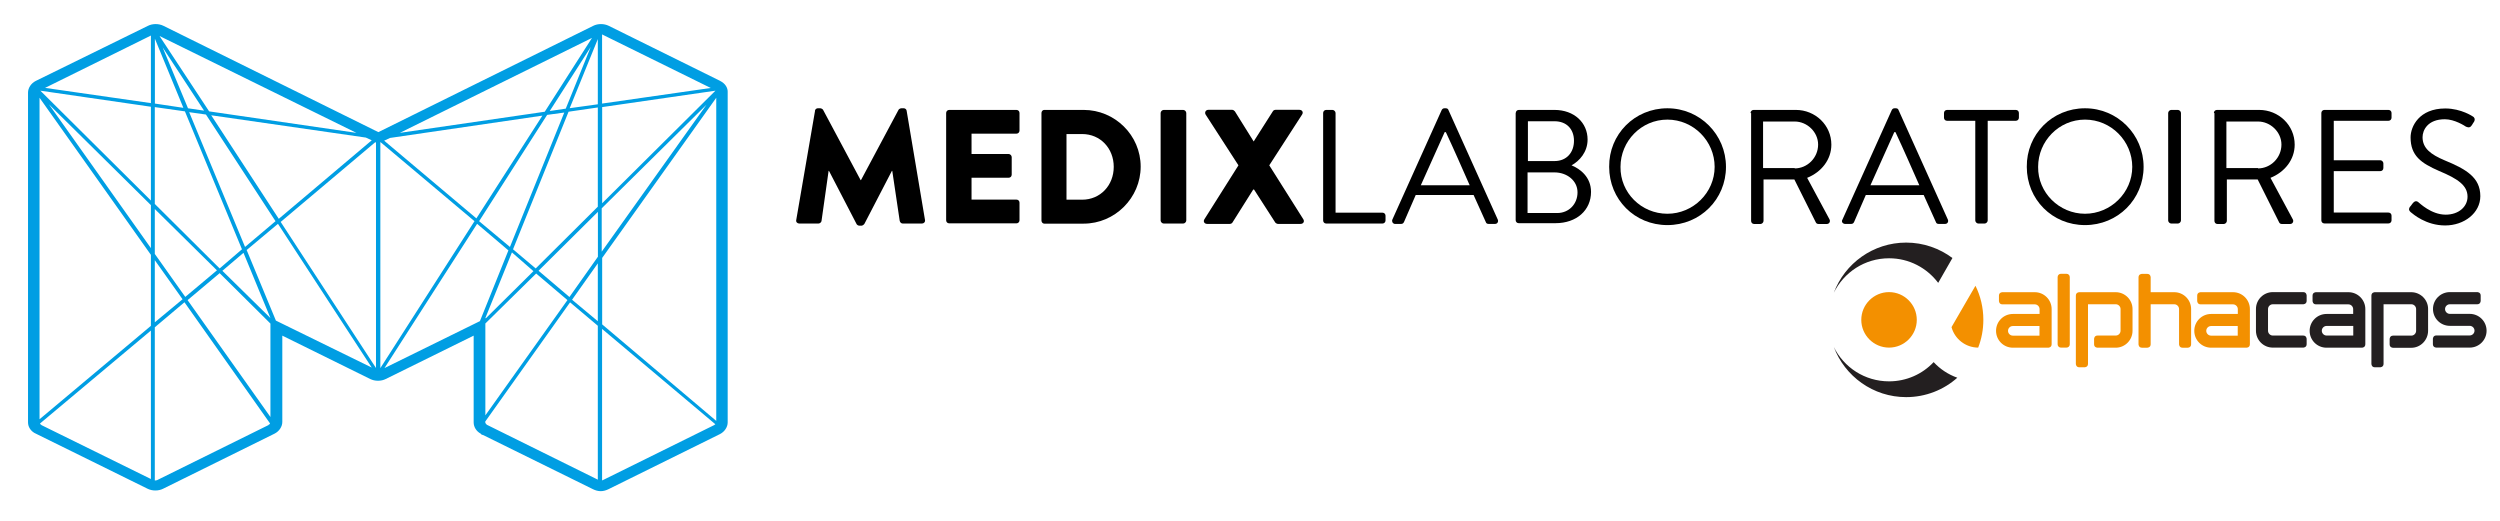
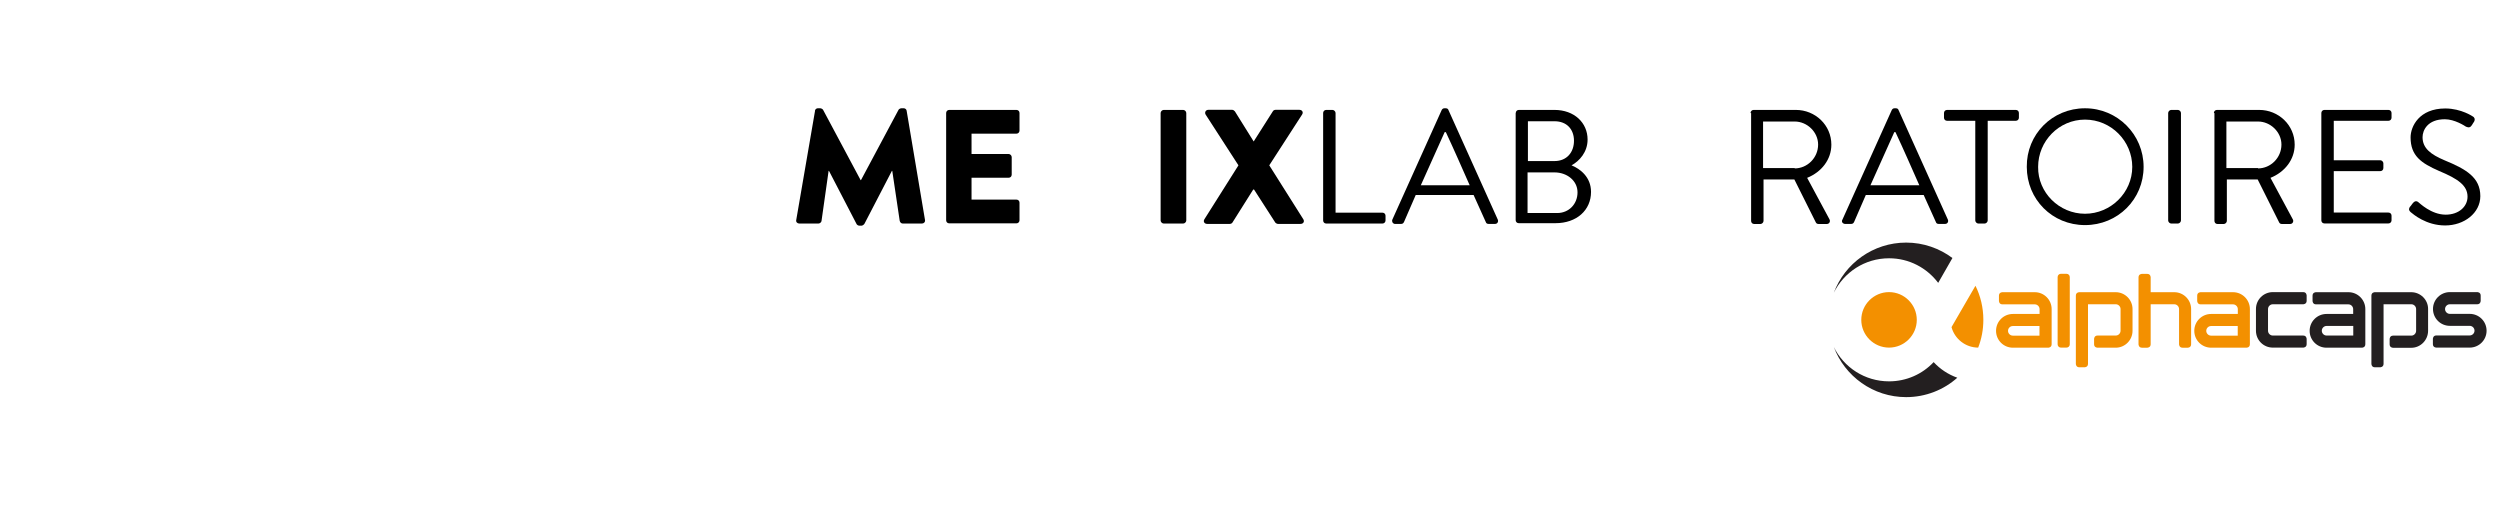
<svg xmlns="http://www.w3.org/2000/svg" id="Layer_1" version="1.1" viewBox="0 0 275.67 57.47">
  <defs>
    <style>
      .st0 {
        fill: #f39000;
      }

      .st1 {
        fill: #009ee3;
      }

      .st2 {
        fill: #231f20;
      }
    </style>
  </defs>
  <g>
    <path class="st0" d="M224.89,37.01h-2.94c-.29,0-.53-.24-.53-.53s.24-.53.53-.53h2.94v1.06h0ZM226.23,37.96v-3.88c0-1.02-.83-1.86-1.86-1.86h-3.57s-.38,0-.38.38v.58s0,.38.38.38h3.57c.29,0,.53.24.53.53v.53h-2.94c-1.03,0-1.86.83-1.86,1.86s.83,1.86,1.86,1.86h3.89s.38,0,.38-.38" />
    <path class="st0" d="M235.15,36.47h0v-2.39c0-1.02-.83-1.86-1.86-1.86h-4.01s-.38,0-.38.38v7.52s0,.38.38.38h.58s.38,0,.38-.38v-6.57h3.06c.29,0,.53.24.53.53h0v2.39h0c0,.29-.24.53-.53.53h-2.01c-.38,0-.38.38-.38.38v.58c0,.38.38.38.38.38h2.01c1.01,0,1.85-.83,1.85-1.87" />
    <path class="st0" d="M241.61,37.96v-3.88c0-1.02-.83-1.86-1.86-1.86h-2.6v-1.64s0-.38-.38-.38h-.58s-.38,0-.38.38v7.38s0,.38.38.38h.58s.38,0,.38-.38v-4.41h2.6c.29,0,.53.24.53.53v3.88s0,.38.38.38h.58s.37,0,.37-.38" />
    <path class="st2" d="M250.09,34.08h0c0-.29.24-.53.53-.53h3.35s.38,0,.38-.38v-.58s0-.38-.38-.38h-3.35c-1.02,0-1.86.83-1.86,1.86h0v2.4h0c0,1.03.83,1.86,1.86,1.86h3.35s.38,0,.38-.38v-.57s0-.38-.38-.38h-3.35c-.29,0-.53-.24-.53-.53v-2.39h0Z" />
    <path class="st2" d="M267.74,36.47h0v-2.41h0c0-1.01-.84-1.84-1.86-1.84h-4.01s-.38,0-.38.38v7.52s0,.38.38.38h.58s.38,0,.38-.38v-6.57h3.06c.29,0,.53.24.53.53v2.4c0,.29-.24.53-.53.53h-2.01c-.38,0-.38.38-.38.38v.58c0,.38.38.38.38.38h2.01c1.01,0,1.85-.84,1.85-1.88" />
    <path class="st2" d="M274.19,36.47h0c0-1.03-.83-1.86-1.86-1.86h-2.19c-.29,0-.53-.24-.53-.53s.24-.53.53-.53h3.02c.38,0,.38-.38.38-.38v-.58c0-.38-.38-.38-.38-.38h-3.02c-1.02,0-1.86.83-1.86,1.86s.83,1.86,1.86,1.86h2.19c.29,0,.53.24.53.53s-.24.53-.53.53h-3.68c-.38,0-.38.38-.38.38v.58c0,.38.38.38.38.38h3.68c1.02,0,1.86-.83,1.86-1.86" />
    <path class="st0" d="M246.75,37.01h-2.94c-.29,0-.53-.24-.53-.53s.24-.53.53-.53h2.94v1.06h0ZM248.09,37.96v-3.88c0-1.02-.83-1.86-1.86-1.86h-3.57s-.38,0-.38.38v.58s0,.38.38.38h3.57c.29,0,.53.24.53.53v.53h-2.94c-1.03,0-1.86.83-1.86,1.86s.83,1.86,1.86,1.86h3.9s.37,0,.37-.38" />
    <path class="st2" d="M259.49,37h-2.94c-.29,0-.53-.24-.53-.53s.24-.53.53-.53h2.94v1.06h0ZM260.82,37.96v-3.88c0-1.02-.83-1.86-1.86-1.86h-3.58s-.38,0-.38.38v.58s0,.38.38.38h3.57c.29,0,.53.24.53.53v.53h-2.94c-1.02,0-1.86.83-1.86,1.86s.83,1.86,1.86,1.86h3.9s.38,0,.38-.38" />
-     <path class="st2" d="M215.29,28.45c-1.42-1.06-3.19-1.7-5.1-1.7-3.65,0-6.77,2.3-7.98,5.53,1.11-2.25,3.41-3.8,6.09-3.8,2.22,0,4.17,1.06,5.42,2.71l1.57-2.74Z" />
+     <path class="st2" d="M215.29,28.45c-1.42-1.06-3.19-1.7-5.1-1.7-3.65,0-6.77,2.3-7.98,5.53,1.11-2.25,3.41-3.8,6.09-3.8,2.22,0,4.17,1.06,5.42,2.71Z" />
    <path class="st2" d="M202.21,38.26c1.21,3.23,4.33,5.53,7.98,5.53,2.16,0,4.15-.81,5.64-2.14-1.01-.36-1.9-.95-2.61-1.72-1.23,1.31-2.98,2.12-4.92,2.12-2.68,0-4.99-1.55-6.09-3.79" />
    <path class="st0" d="M218.13,38.33c.37-.95.57-1.98.57-3.06,0-1.35-.31-2.63-.87-3.76l-2.64,4.56c.35,1.3,1.53,2.25,2.94,2.26" />
    <path class="st0" d="M208.3,38.33c1.69,0,3.06-1.38,3.06-3.06s-1.37-3.06-3.06-3.06-3.06,1.38-3.06,3.06,1.37,3.06,3.06,3.06" />
    <path class="st0" d="M226.89,37.97c0,.2.16.36.36.36h.62c.2,0,.36-.16.36-.36v-7.42c0-.2-.16-.36-.36-.36h-.62c-.2,0-.36.16-.36.36v7.42Z" />
  </g>
  <g>
    <path d="M89.86,12.24c0-.17.17-.3.3-.3h.3c.09,0,.26.09.3.17l4.14,7.75h.04l4.14-7.75c.04-.09.22-.17.3-.17h.3c.13,0,.3.13.3.3l2.02,12.02c.04.22-.13.39-.34.39h-2.11c-.17,0-.3-.13-.34-.3l-.82-5.51h-.04l-3.02,5.82c-.04.09-.22.22-.3.22h-.3c-.09,0-.26-.09-.3-.22l-3.02-5.82h-.04l-.78,5.51c0,.13-.17.3-.34.3h-2.11c-.22,0-.39-.17-.34-.39l2.07-12.02h-.01Z" />
    <path d="M104.33,12.46c0-.17.13-.34.34-.34h7.41c.22,0,.34.17.34.34v1.94c0,.17-.13.34-.34.34h-4.95v2.24h4.09c.17,0,.34.17.34.34v1.94c0,.22-.17.34-.34.34h-4.09v2.41h4.95c.22,0,.34.17.34.34v1.94c0,.17-.13.34-.34.34h-7.41c-.22,0-.34-.17-.34-.34v-11.85.02Z" />
-     <path d="M114.84,12.46c0-.17.13-.34.3-.34h4.35c3.45,0,6.29,2.8,6.29,6.25s-2.84,6.29-6.29,6.29h-4.35c-.17,0-.3-.17-.3-.34v-11.85h0ZM119.32,22.02c2.02,0,3.49-1.59,3.49-3.62s-1.46-3.62-3.49-3.62h-1.72v7.24h1.72Z" />
    <path d="M127.98,12.46c0-.17.17-.34.34-.34h2.15c.17,0,.34.17.34.34v11.85c0,.17-.17.34-.34.34h-2.15c-.17,0-.34-.17-.34-.34v-11.85Z" />
    <path d="M136.56,18.23l-3.62-5.6c-.13-.22,0-.52.3-.52h2.63c.13,0,.22.09.3.17l2.07,3.32h0l2.11-3.32c.04-.09.17-.17.3-.17h2.63c.3,0,.47.26.3.52l-3.62,5.6,3.75,5.94c.17.26,0,.52-.3.52h-2.5c-.09,0-.26-.09-.3-.17l-2.33-3.62h-.09l-2.28,3.62c-.04.09-.17.17-.3.17h-2.5c-.3,0-.47-.26-.3-.52l3.75-5.94h0Z" />
    <path d="M145.9,12.46c0-.17.13-.34.34-.34h.69c.17,0,.34.17.34.34v10.99h5.17c.22,0,.34.17.34.34v.52c0,.17-.13.34-.34.34h-6.2c-.22,0-.34-.17-.34-.34v-11.85h0Z" />
    <path d="M153.53,24.22l5.43-12.06c.04-.09.13-.22.3-.22h.17c.17,0,.26.09.3.22l5.43,12.06c.09.22-.04.47-.3.47h-.73c-.17,0-.26-.09-.3-.22l-1.34-2.97h-6.38l-1.29,2.97c-.04.09-.13.22-.3.22h-.73c-.22-.04-.34-.26-.26-.47ZM162.06,20.43c-.86-1.94-1.72-3.92-2.63-5.86h-.13l-2.63,5.86h5.39Z" />
    <path d="M167.14,12.46c0-.17.13-.34.34-.34h3.92c2.2,0,3.66,1.42,3.66,3.27,0,1.38-.9,2.37-1.77,2.84.95.39,2.15,1.29,2.15,2.93,0,2.02-1.59,3.45-3.92,3.45h-4.05c-.22,0-.34-.17-.34-.34v-11.8h.01ZM171.71,23.49c1.29,0,2.24-.99,2.24-2.28s-1.16-2.2-2.54-2.2h-2.97v4.48h3.27,0ZM171.41,17.76c1.38,0,2.15-.99,2.15-2.24s-.78-2.15-2.15-2.15h-2.93v4.39s2.93,0,2.93,0Z" />
-     <path d="M183.86,11.94c3.58,0,6.46,2.89,6.46,6.46s-2.84,6.42-6.46,6.42-6.42-2.84-6.42-6.42c-.04-3.58,2.8-6.46,6.42-6.46ZM183.86,23.57c2.84,0,5.21-2.33,5.21-5.17s-2.33-5.21-5.21-5.21-5.17,2.37-5.17,5.21c-.04,2.84,2.28,5.17,5.17,5.17Z" />
    <path d="M193.03,12.46c0-.17.13-.34.34-.34h4.65c2.15,0,3.92,1.68,3.92,3.83,0,1.64-1.08,3.02-2.67,3.66l2.46,4.57c.13.22,0,.52-.3.52h-.9c-.17,0-.26-.09-.3-.17l-2.37-4.74h-3.4v4.57c0,.17-.17.34-.34.34h-.69c-.22,0-.34-.17-.34-.34v-11.89h-.06ZM197.9,18.57c1.38,0,2.58-1.16,2.58-2.63,0-1.38-1.21-2.54-2.58-2.54h-3.49v5.13h3.49v.04Z" />
    <path d="M203.16,24.22l5.43-12.06c.04-.09.13-.22.3-.22h.17c.17,0,.26.09.3.22l5.43,12.06c.09.22-.04.47-.3.47h-.73c-.17,0-.26-.09-.3-.22l-1.34-2.97h-6.38l-1.29,2.97c-.04.09-.13.22-.3.22h-.73c-.26-.04-.39-.26-.26-.47ZM211.64,20.43c-.86-1.94-1.72-3.92-2.63-5.86h-.13l-2.63,5.86h5.39Z" />
    <path d="M217.8,13.32h-3.1c-.22,0-.34-.17-.34-.34v-.52c0-.17.13-.34.34-.34h7.58c.22,0,.34.17.34.34v.52c0,.17-.13.34-.34.34h-3.1v10.99c0,.17-.17.34-.34.34h-.69c-.17,0-.34-.17-.34-.34v-10.99h0Z" />
    <path d="M229.91,11.94c3.58,0,6.46,2.89,6.46,6.46s-2.84,6.42-6.46,6.42-6.42-2.84-6.42-6.42c-.04-3.58,2.8-6.46,6.42-6.46ZM229.91,23.57c2.84,0,5.21-2.33,5.21-5.17s-2.33-5.21-5.21-5.21-5.17,2.37-5.17,5.21c-.04,2.84,2.33,5.17,5.17,5.17Z" />
    <path d="M239.08,12.46c0-.17.17-.34.34-.34h.73c.17,0,.34.17.34.34v11.85c0,.17-.17.34-.34.34h-.73c-.17,0-.34-.17-.34-.34v-11.85Z" />
    <path d="M244.12,12.46c0-.17.13-.34.34-.34h4.65c2.15,0,3.92,1.68,3.92,3.83,0,1.64-1.08,3.02-2.67,3.66l2.46,4.57c.13.22,0,.52-.3.52h-.9c-.17,0-.26-.09-.3-.17l-2.37-4.74h-3.4v4.57c0,.17-.17.34-.34.34h-.69c-.22,0-.34-.17-.34-.34v-11.89h-.06ZM248.99,18.57c1.38,0,2.58-1.16,2.58-2.63,0-1.38-1.21-2.54-2.58-2.54h-3.49v5.13h3.49v.04Z" />
    <path d="M255.97,12.46c0-.17.13-.34.34-.34h7.06c.22,0,.34.17.34.34v.52c0,.17-.13.34-.34.34h-6.03v4.35h5.13c.17,0,.34.17.34.34v.52c0,.22-.17.34-.34.34h-5.13v4.57h6.03c.22,0,.34.17.34.34v.52c0,.17-.13.34-.34.34h-7.06c-.22,0-.34-.17-.34-.34v-11.85h0Z" />
    <path d="M265.75,22.8c.09-.09.17-.22.26-.34.17-.22.39-.39.65-.17.13.09,1.42,1.38,3.02,1.38,1.46,0,2.41-.9,2.41-1.98,0-1.25-1.08-1.98-3.14-2.84-1.98-.86-3.14-1.68-3.14-3.7,0-1.21.95-3.19,3.83-3.19,1.77,0,3.06.9,3.06.9.09.04.3.26.09.6-.09.09-.13.22-.22.34-.17.26-.34.3-.65.17-.13-.09-1.25-.82-2.33-.82-1.9,0-2.46,1.21-2.46,1.98,0,1.21.9,1.9,2.41,2.54,2.41.99,3.96,1.9,3.96,3.96,0,1.85-1.77,3.23-3.88,3.23s-3.53-1.25-3.79-1.46c-.13-.13-.3-.26-.09-.6h.01Z" />
  </g>
-   <path class="st1" d="M78.76,46.87l-12.28,6.07s-.04,0-.09.04v-16.71l12.49,10.51c-.09.04-.09.09-.13.09M53.73,46.87h0c-.13-.09-.22-.22-.22-.3v-.09l9.35-13.14,3.06,2.58v16.97l-12.19-6.03h0ZM42.4,40.58l10.21-15.9,3.45,2.93-3.14,7.8-10.51,5.17h0ZM30.43,35.37l-3.23-7.8,3.45-2.89,10.34,15.85-10.55-5.17h-.01ZM29.61,46.87l-12.28,6.07c-.09.04-.17.04-.26.04v-16.89l3.27-2.76,9.43,13.35c0,.09-.09.13-.17.17M4.58,46.87h0c-.09-.04-.13-.09-.17-.17l12.23-10.25v16.37l-12.06-5.94h0ZM16.64,3.92v7.45l-11.67-1.68,11.67-5.77ZM39.3,14.65l-16.24-2.37-5.47-8.31,21.71,10.68ZM78.37,9.7l-11.98,1.72V3.8s.04,0,.09.04c0,0,11.89,5.86,11.89,5.86ZM65.92,29.04v6.38l-2.84-2.37s2.84-4.01,2.84-4.01ZM59.38,29.86l6.55-6.5v4.95l-3.14,4.44-3.4-2.89h-.01ZM53.52,35.67l5.6-5.51,3.45,2.93-9.05,12.71v-10.12h0ZM58.82,29.9l-5.26,5.21v-.04h-.04l2.93-7.24,2.37,2.07ZM77.9,11.55l-11.55,16.2v-4.78s11.55-11.42,11.55-11.42ZM78.89,10h0l-12.49,12.41v-10.6l12.49-1.81ZM62.69,12.32l3.23-.47v10.94l-6.85,6.81-2.5-2.11,6.12-15.16h0ZM60.32,12.67l1.9-.26-5.99,14.82-3.4-2.84,7.5-11.72h-.01ZM42.36,15.51l.65-.3,16.8-2.46-7.28,11.33s-10.17-8.57-10.17-8.57ZM41.89,15.73l.09-.04,10.34,8.7-10.38,16.2V15.73h-.05ZM41.37,15.68l.09.04v24.86l-10.51-16.11,10.43-8.79h-.01ZM60.07,12.32l-15.98,2.33,21.19-10.47-5.21,8.14ZM62.39,11.98l-1.77.26,4.52-7.06-2.76,6.81h.01ZM65.92,4.31v7.19l-3.1.43,3.1-7.62ZM23.28,12.71l17.06,2.46.65.3-10.25,8.66-7.45-11.42h-.01ZM20.86,12.37l1.85.26,7.67,11.76-3.36,2.84s-6.16-14.86-6.16-14.86ZM17.93,5.22l4.57,6.98-1.77-.26-2.8-6.72ZM20.22,11.89l-3.14-.47v-7.15s3.14,7.62,3.14,7.62ZM24.22,29.6l-7.15-7.11v-10.68l3.32.47,6.29,15.21s-2.46,2.11-2.46,2.11ZM29.82,35.07h0l-5.3-5.21,2.33-1.98,2.97,7.19h0ZM17.07,28v-4.95l6.85,6.76-3.49,2.93s-3.36-4.74-3.36-4.74ZM17.07,28.69l3.06,4.31-3.06,2.54s0-6.85,0-6.85ZM16.64,28.09v7.84l-12.28,10.3V10.78l12.28,17.32h0ZM16.64,22.62v4.74L5.4,11.51l11.24,11.11ZM4.45,10h0l12.19,1.77v10.34S4.45,10,4.45,10ZM20.69,33.09l3.53-2.97,5.6,5.56v10.3l-9.13-12.88h0ZM66.4,35.76v-7.32l12.58-17.66v35.63l-12.58-10.64h0ZM79.41,8.92l-12.28-6.07c-.52-.26-1.21-.26-1.72,0l-23.69,11.72L18.03,2.85c-.52-.26-1.21-.26-1.72,0L3.95,8.92c-.52.26-.86.78-.86,1.29v36.36c0,.47.26.9.69,1.16l.34.17,12.15,5.99c.52.26,1.21.26,1.72,0l12.28-6.07c.52-.26.86-.78.86-1.29v-9.52l9.69,4.78c.52.26,1.21.26,1.72,0l9.69-4.78v9.56c0,.52.3.99.78,1.25l.13.13h.09l12.15,5.99c.26.13.56.22.86.22s.6-.09.86-.22l12.28-6.07c.52-.26.86-.78.86-1.29V10.22c.04-.56-.3-1.03-.82-1.29" />
</svg>